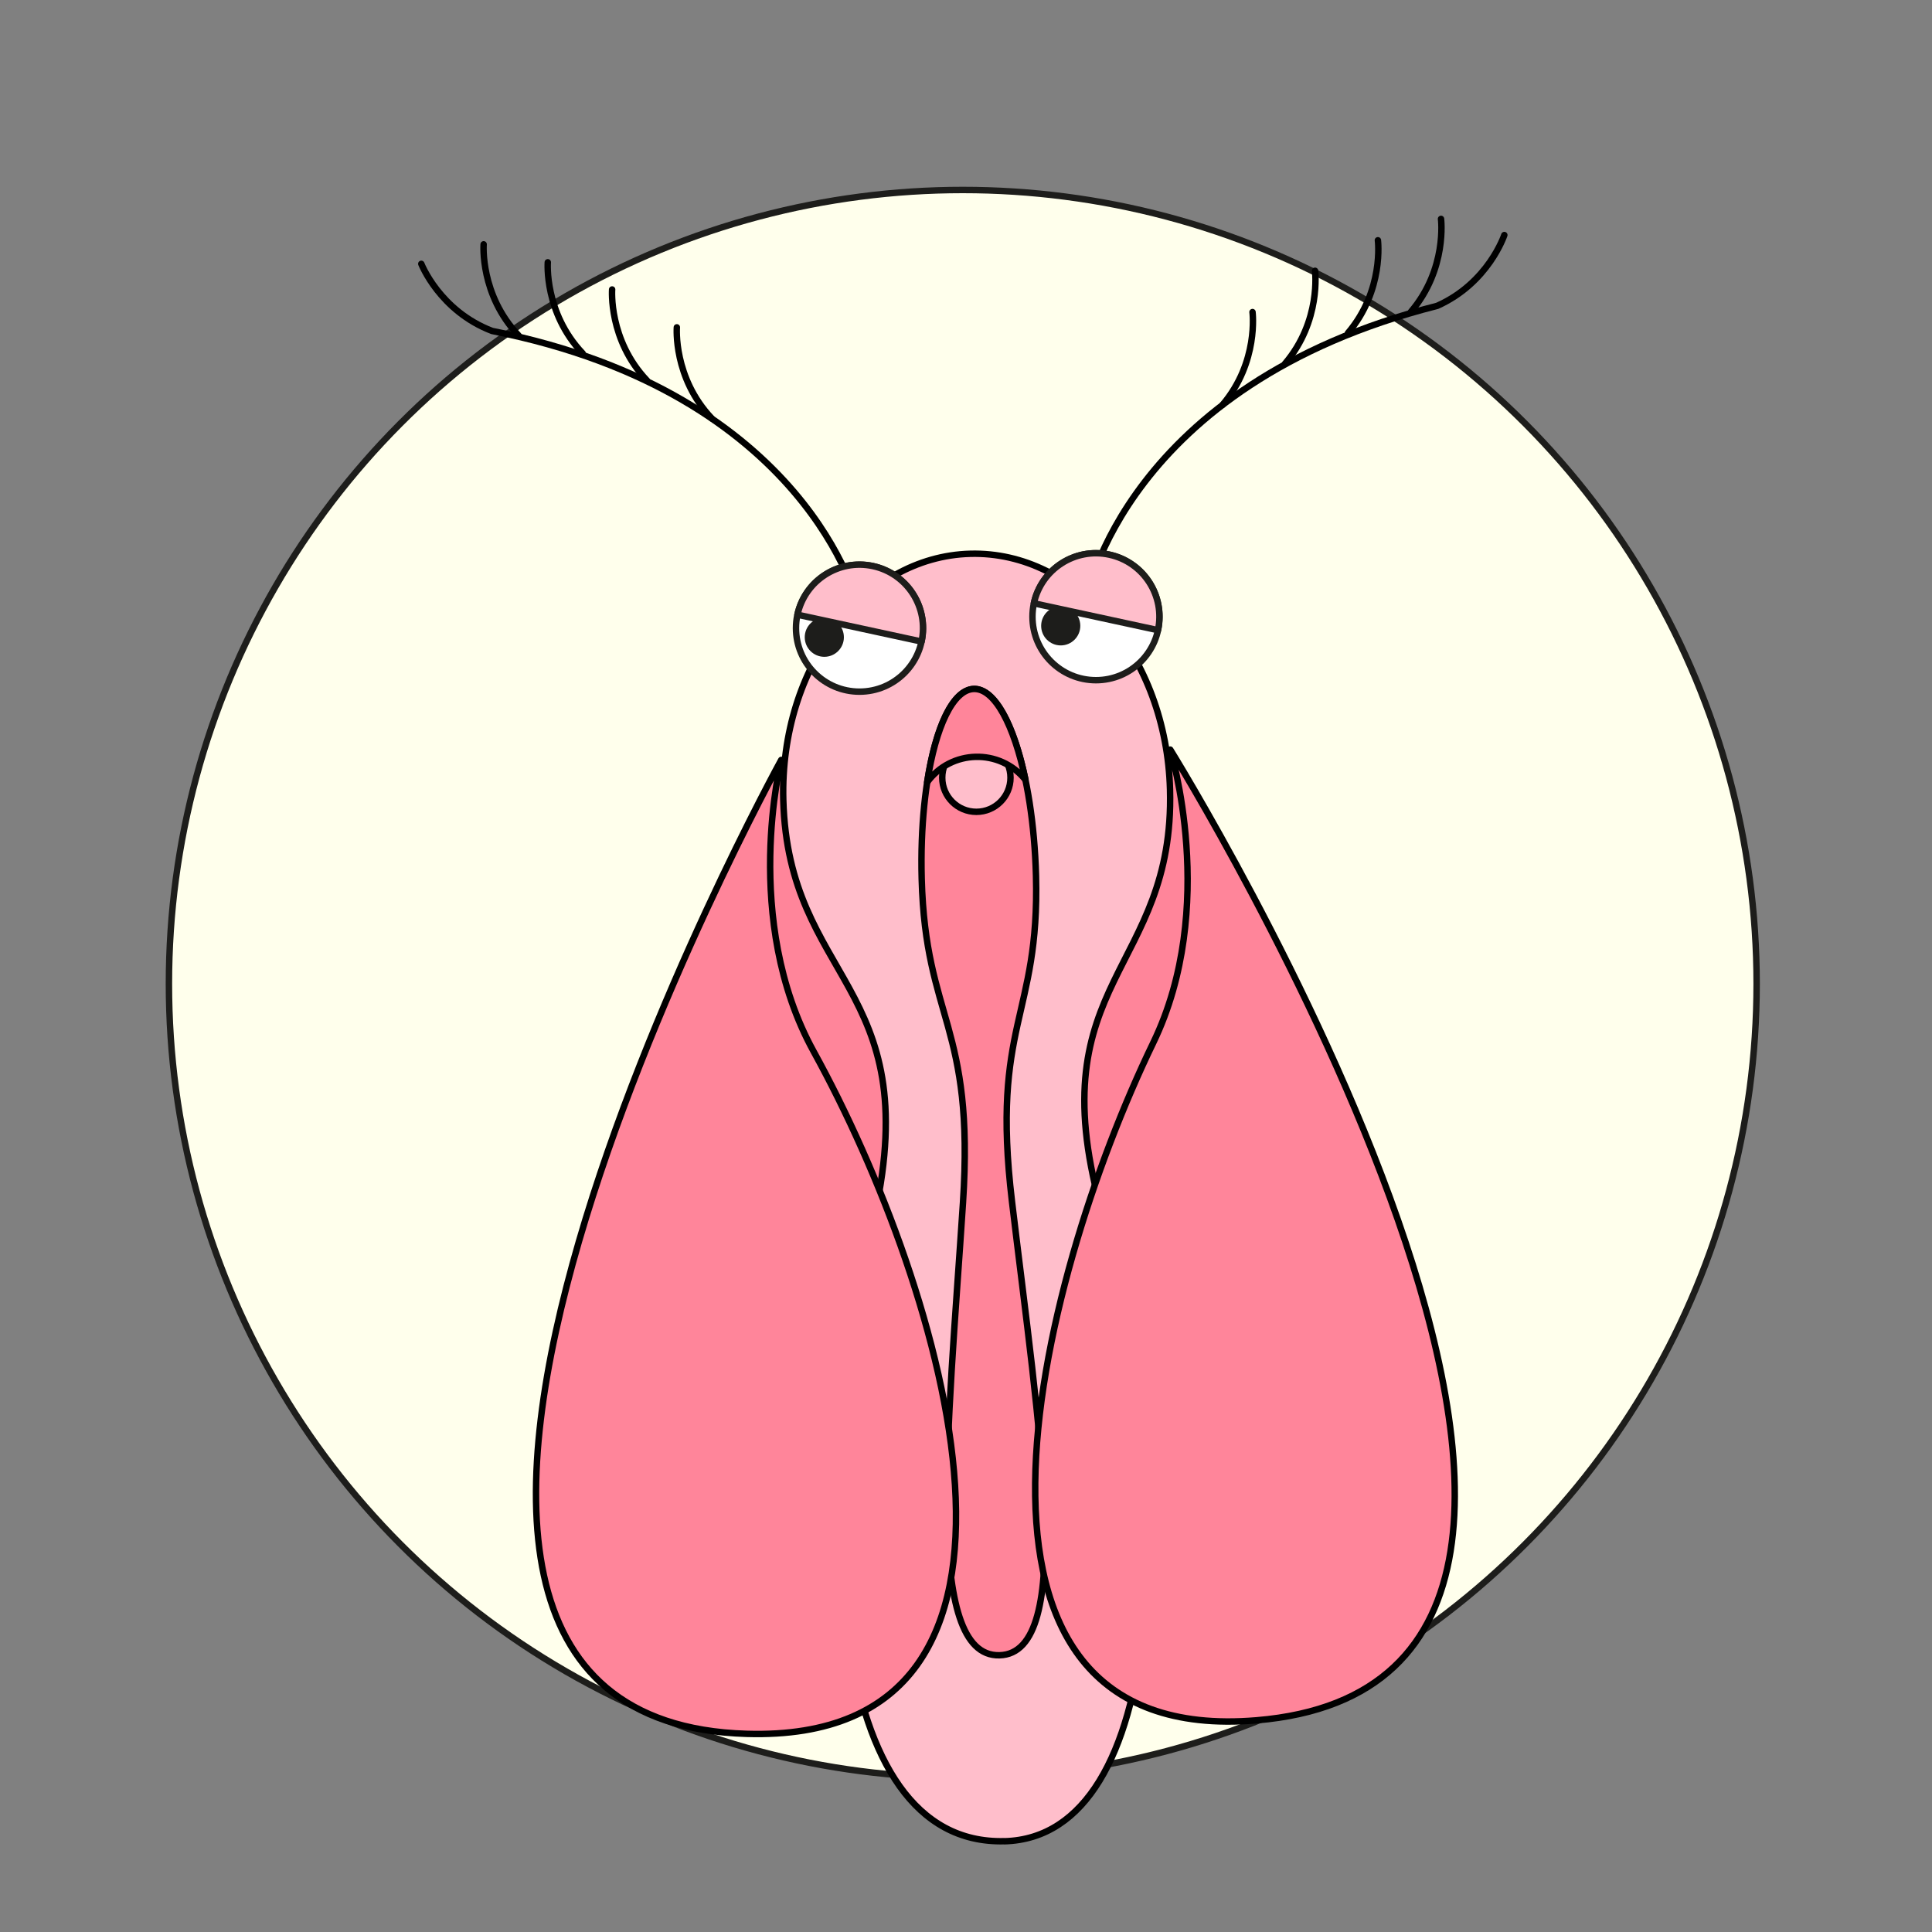
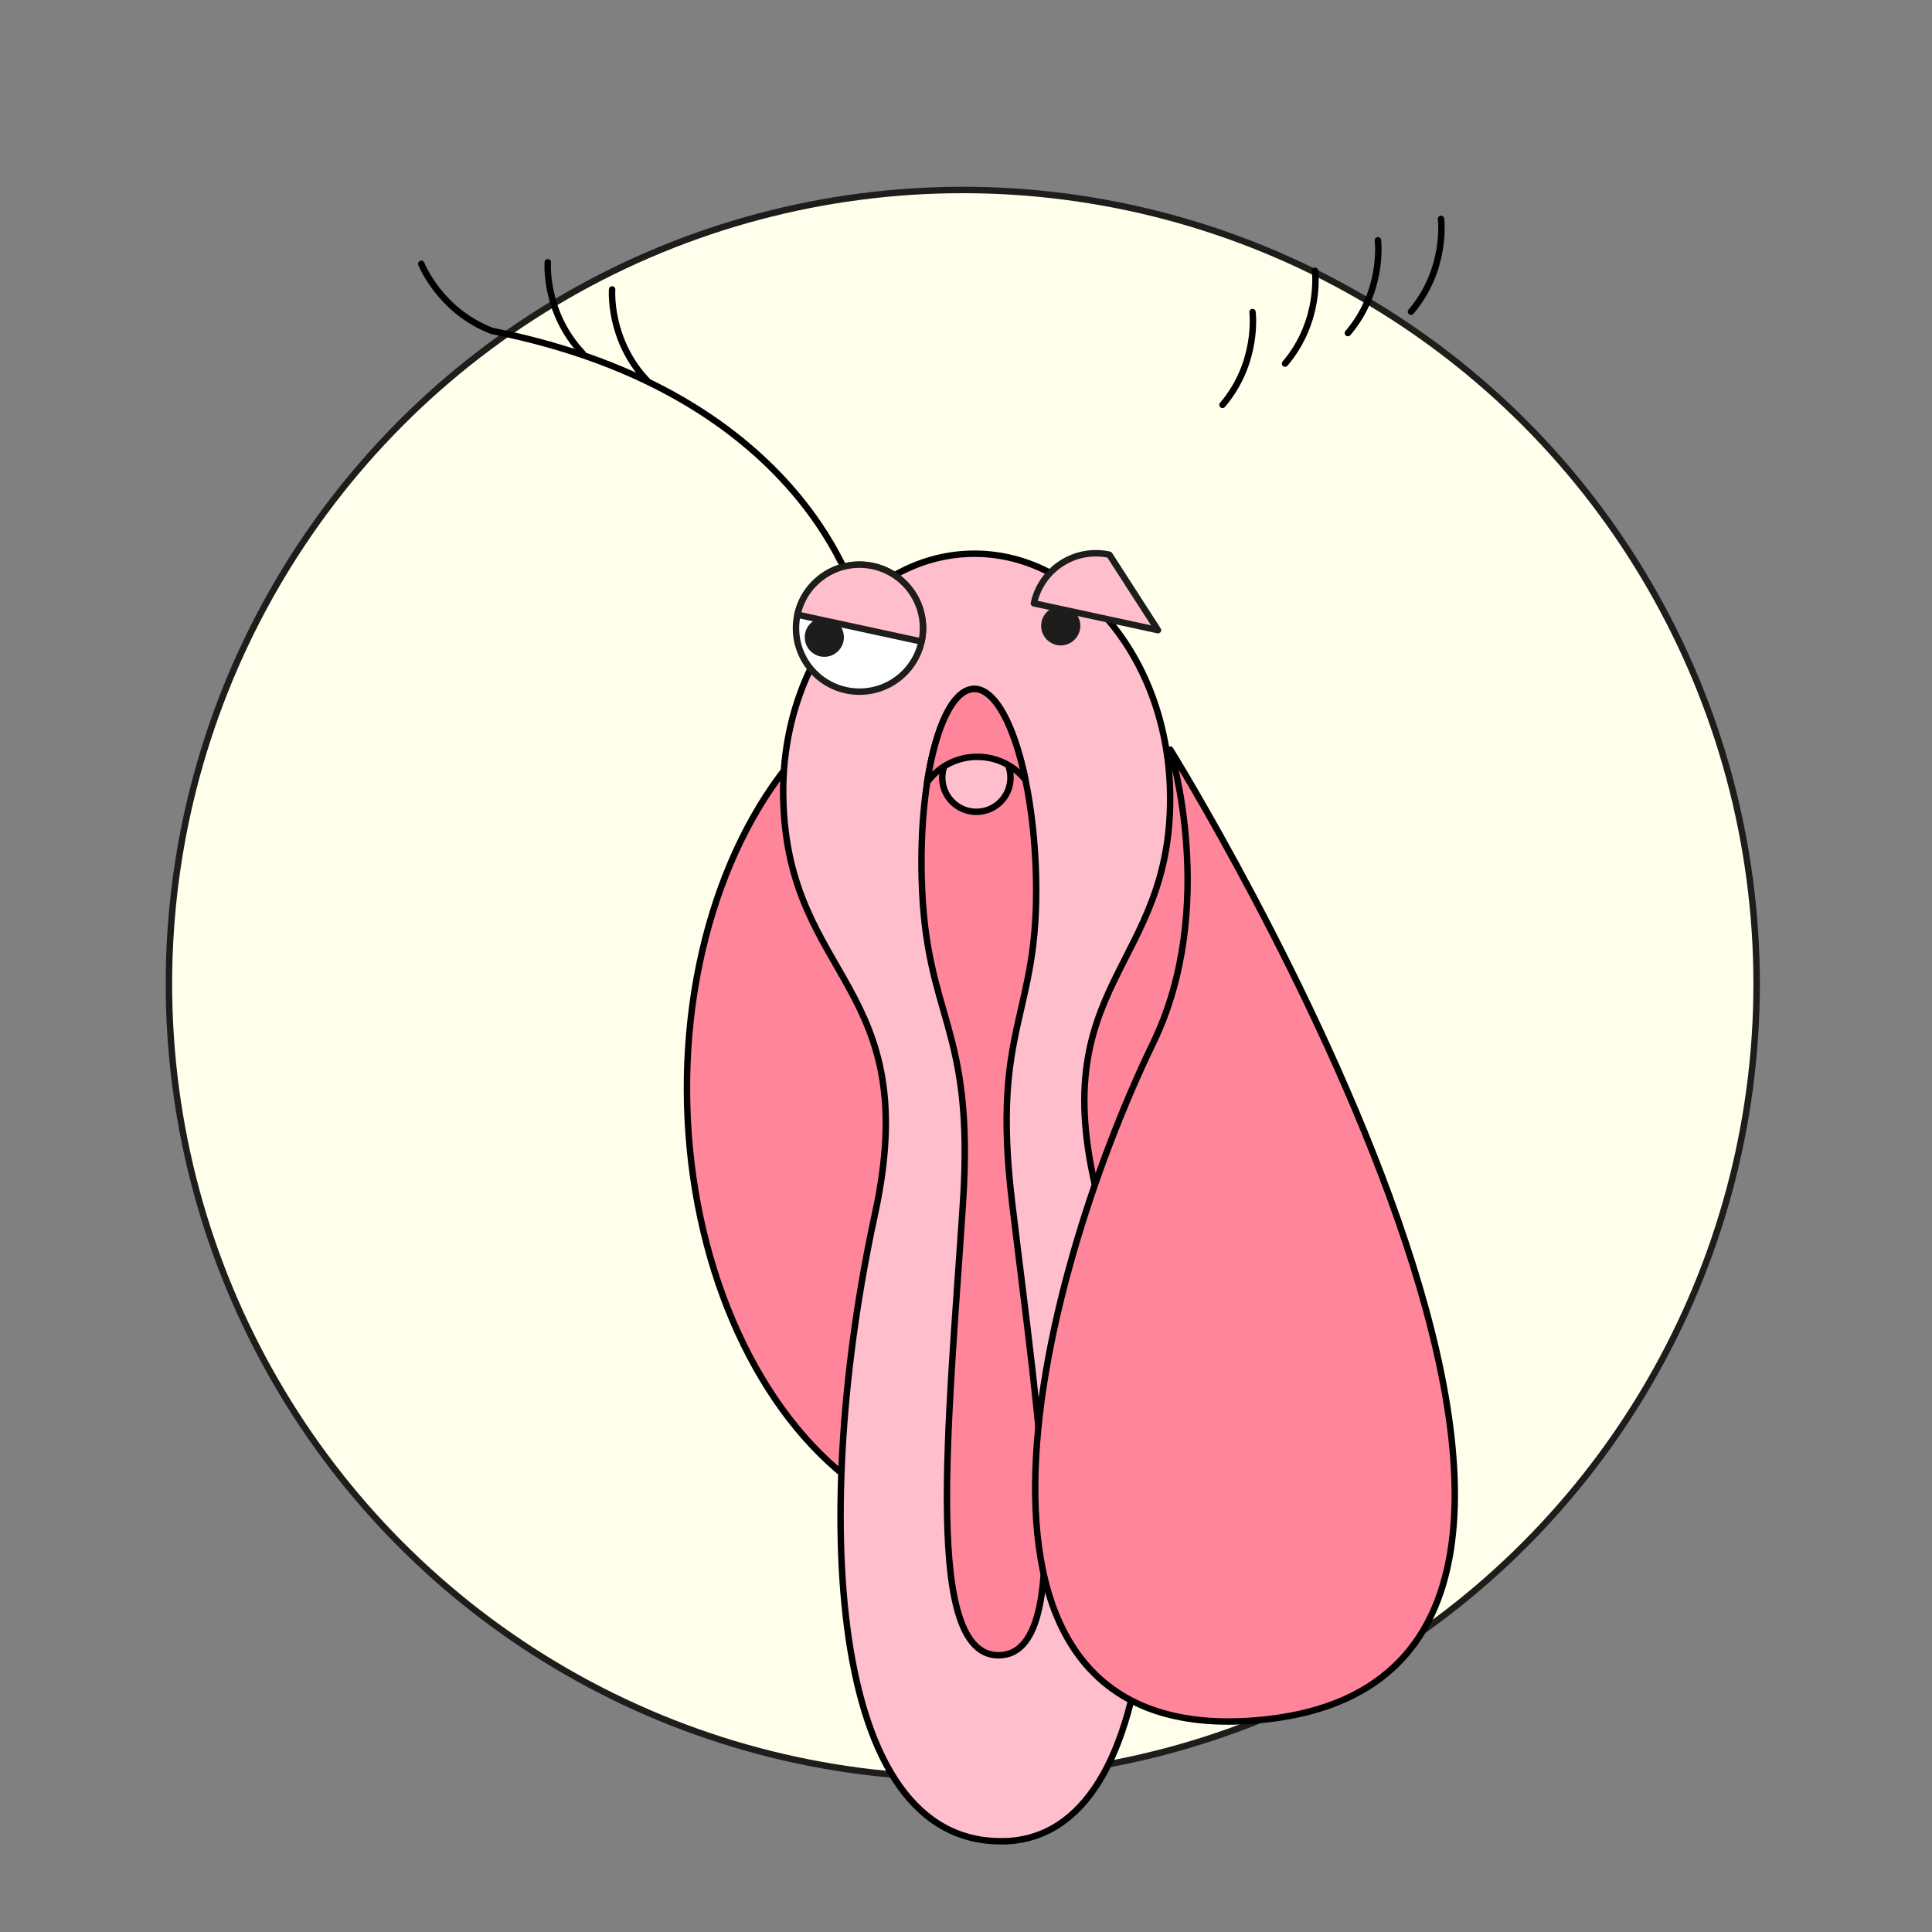
<svg xmlns="http://www.w3.org/2000/svg" id="Calque_1" data-name="Calque 1" width="300" height="300" viewBox="0 0 300 300">
  <rect x="0" y="0" width="300" height="300" fill="#808080" stroke="none" />
  <defs>
    <style>
      .cls-1 {
        fill: #ffffec;
      }

      .cls-1, .cls-2, .cls-3, .cls-4, .cls-5, .cls-6, .cls-7 {
        stroke-linecap: round;
        stroke-linejoin: round;
      }

      .cls-1, .cls-2, .cls-4, .cls-5 {
        stroke: #1d1d1b;
      }

      .cls-2 {
        fill: #1d1d1b;
      }

      .cls-3 {
        fill: #ff859a;
      }

      .cls-3, .cls-6, .cls-7 {
        stroke: #000;
      }

      .cls-4 {
        fill: #fff;
      }

      .cls-5, .cls-6 {
        fill: #ffbecb;
      }

      .cls-7 {
        fill: none;
      }
    </style>
  </defs>
  <circle class="cls-1" cx="149.5" cy="152.77" r="123.27" />
  <g>
    <ellipse class="cls-3" cx="152.9" cy="170.34" rx="46.21" ry="67.39" transform="translate(-4.47 4.12) rotate(-1.52)" />
    <path class="cls-6" d="M155.97,285.91c25.41-.67,27.08-53.89,14.91-98.51-9.59-35.16,11.55-36.71,10.8-64.78-.55-20.67-14.44-37.07-31.02-36.63-16.58.44-29.58,17.55-29.03,38.22.75,28.07,21.94,28.71,14.23,64.33-9.79,45.2-7.76,98.1,20.11,97.36Z" />
    <path class="cls-3" d="M155.2,257.03c11.83-.31,6.12-35.45,1.94-70.46-3.29-27.58,4.31-28.65,3.73-50.58-.43-16.15-4.75-29.14-9.65-29.01-4.9.13-8.53,13.33-8.1,29.48.58,21.94,8.23,22.59,6.41,50.31-2.31,35.18-6.15,70.57,5.67,70.26Z" />
    <g>
-       <path class="cls-7" d="M233.59,36.5s-2.45,7.44-10.42,10.99c-48.46,12.3-54.47,45.45-54.47,45.45" />
      <path class="cls-7" d="M223.76,33.99s1,7.76-4.66,14.41" />
      <path class="cls-7" d="M213.96,37.31s1,7.76-4.66,14.41" />
      <path class="cls-7" d="M204.2,42.05s1,7.76-4.66,14.41" />
      <path class="cls-7" d="M194.49,48.46s1,7.76-4.66,14.41" />
    </g>
    <g>
      <path class="cls-7" d="M65.42,40.97s2.84,7.3,10.99,10.42c49.05,9.71,56.8,42.5,56.8,42.5" />
-       <path class="cls-7" d="M75.1,37.94s-.59,7.81,5.42,14.14" />
      <path class="cls-7" d="M85.06,40.73s-.59,7.81,5.42,14.14" />
      <path class="cls-7" d="M95.05,44.95s-.59,7.81,5.42,14.14" />
-       <path class="cls-7" d="M105.1,50.83s-.59,7.81,5.42,14.14" />
    </g>
-     <path class="cls-3" d="M121.31,118s-81.97,148.94-5.38,151.23c52.2,1.56,30.62-69.28,10.43-105.92-11.3-20.5-5.05-45.31-5.05-45.31Z" />
    <path class="cls-3" d="M181.72,116.4s89.76,144.38,13.39,150.73c-52.04,4.33-34.25-67.55-16.03-105.22,10.19-21.07,2.64-45.51,2.64-45.51Z" />
    <circle class="cls-6" cx="151.61" cy="120.76" r="5.3" />
    <path class="cls-3" d="M159.23,121.08c-1.78-8.53-4.77-14.19-8.01-14.1-3.24.09-5.93,5.89-7.25,14.48h0c3.73-5.09,11.26-5.28,15.24-.4l.02.02Z" />
-     <circle class="cls-4" cx="170.18" cy="95.76" r="9.86" />
    <circle class="cls-2" cx="164.71" cy="97.18" r="2.54" />
-     <path class="cls-5" d="M179.81,97.85l-19.27-4.17c1.15-5.32,6.4-8.7,11.72-7.55s8.7,6.4,7.55,11.72Z" />
+     <path class="cls-5" d="M179.81,97.85l-19.27-4.17c1.15-5.32,6.4-8.7,11.72-7.55Z" />
    <circle class="cls-4" cx="133.46" cy="97.54" r="9.86" />
    <circle class="cls-2" cx="128" cy="98.95" r="2.54" />
    <path class="cls-5" d="M143.1,99.62l-19.27-4.17c1.15-5.32,6.4-8.7,11.72-7.55,5.32,1.15,8.7,6.4,7.55,11.72Z" />
  </g>
</svg>